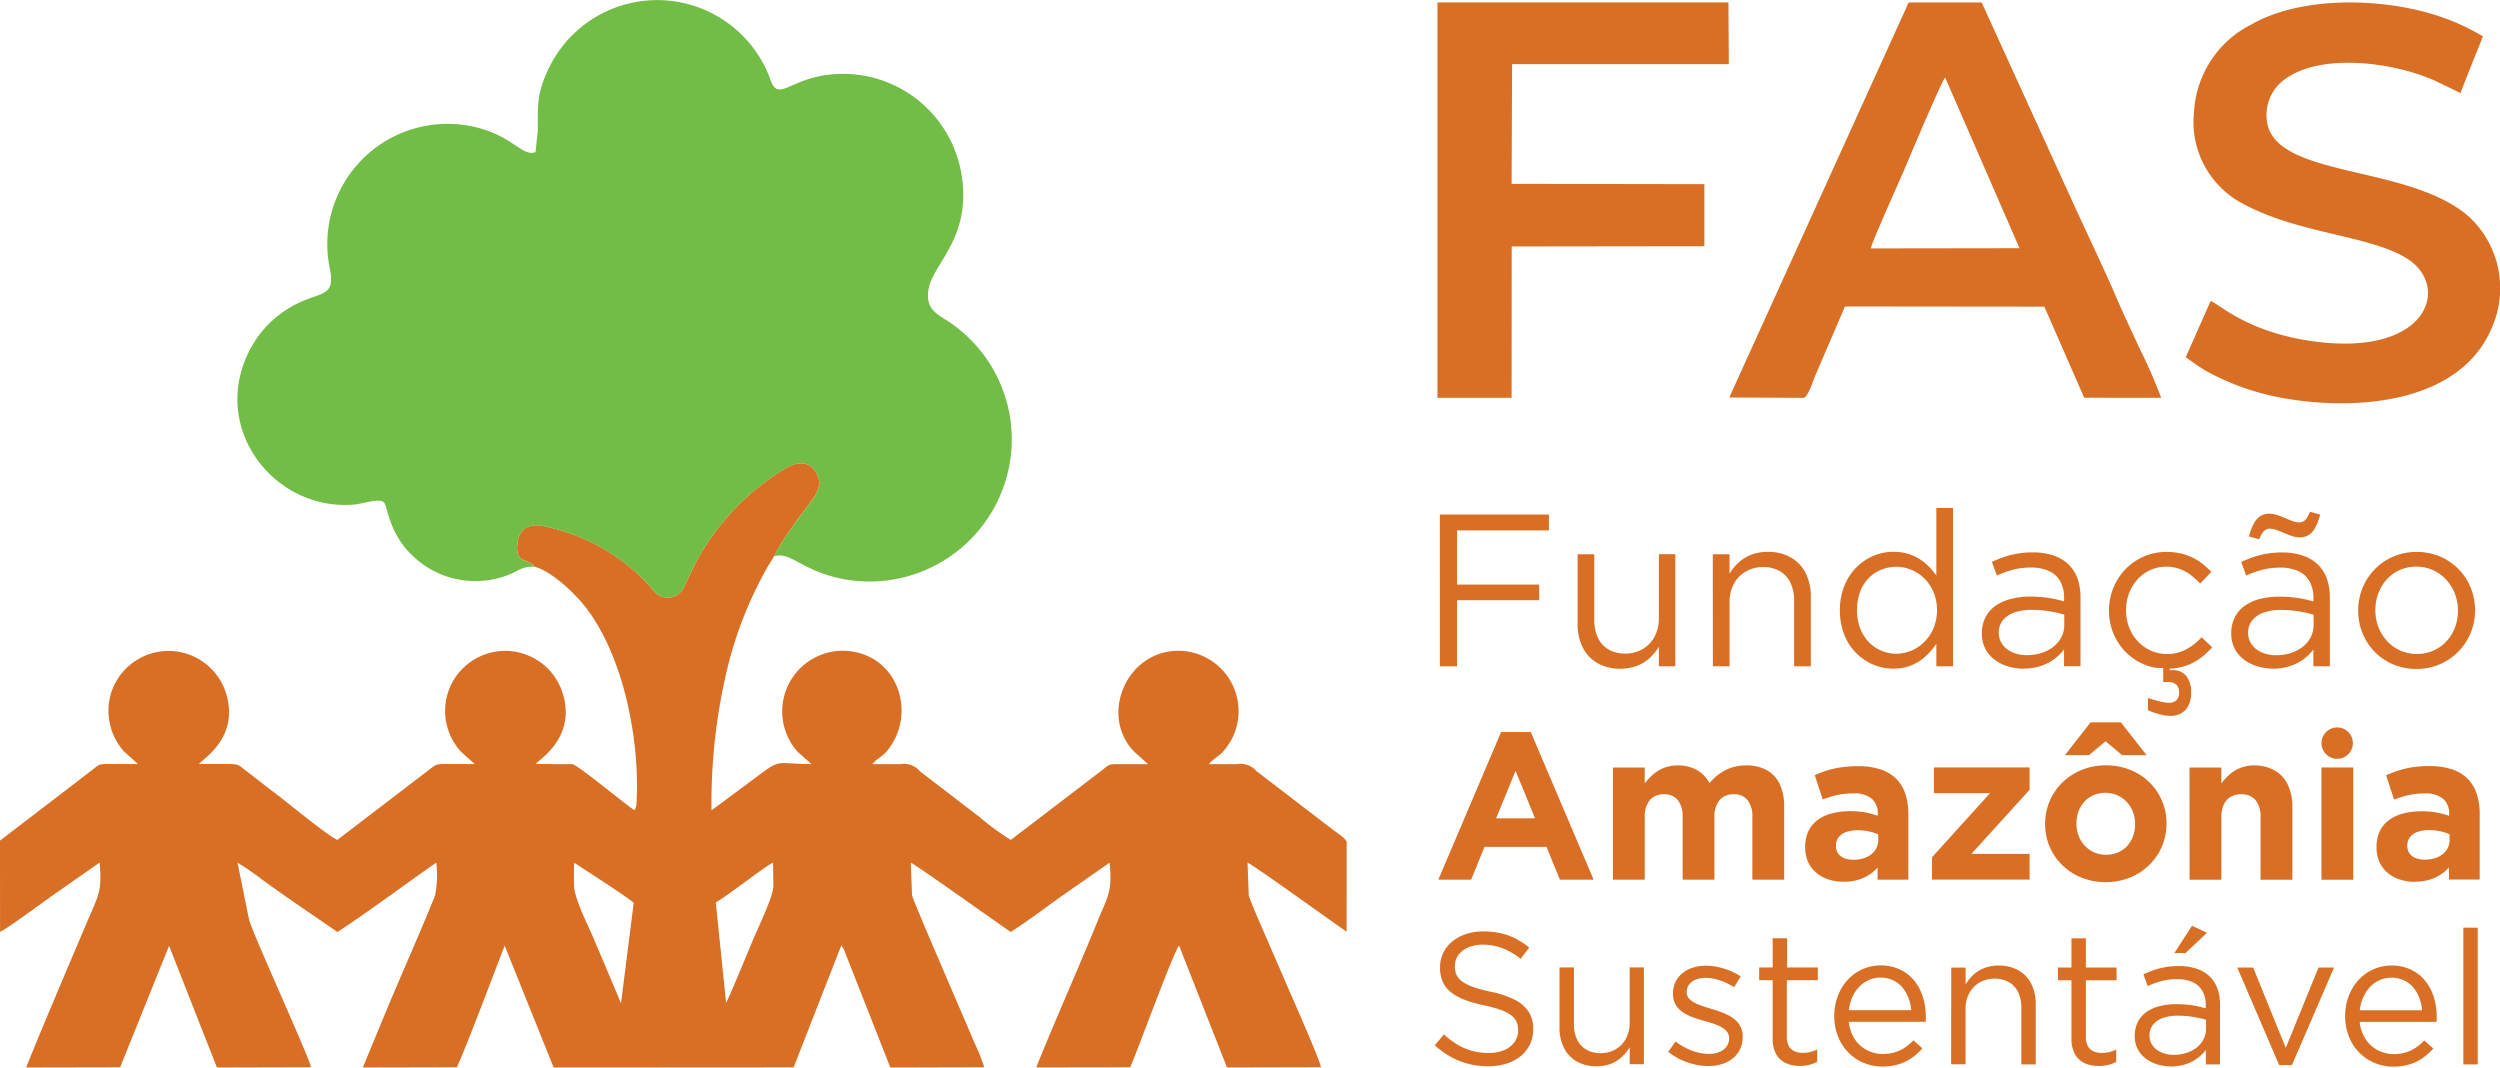
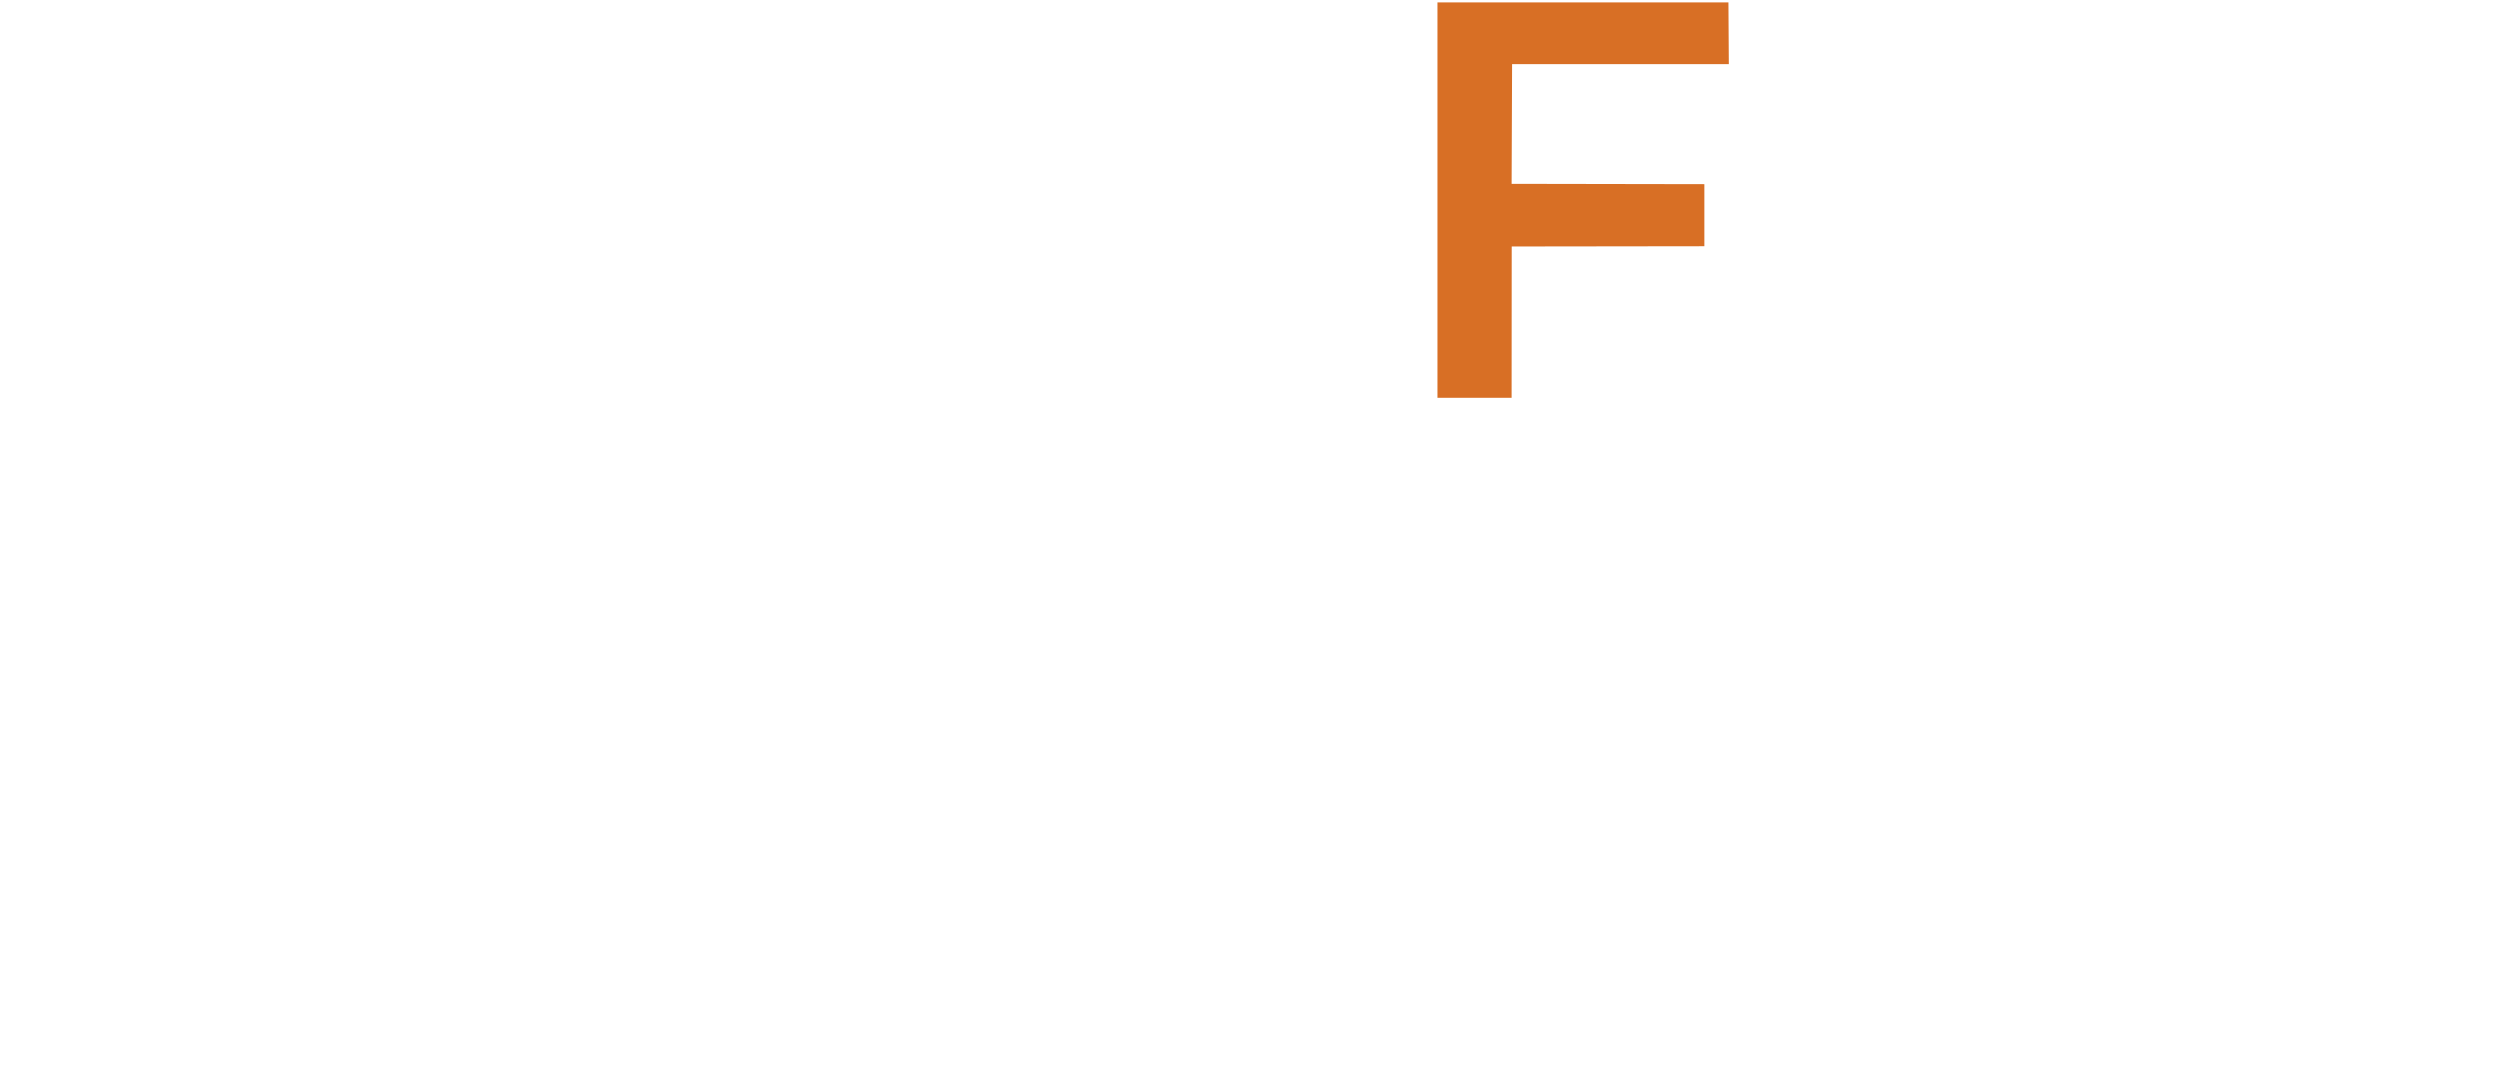
<svg xmlns="http://www.w3.org/2000/svg" width="228.541" height="97.593" viewBox="0 0 228.541 97.593">
  <defs>
    <clipPath id="a">
-       <path d="M0-106.558H228.541v-97.593H0Z" transform="translate(0 204.151)" fill="none" />
-     </clipPath>
+       </clipPath>
  </defs>
  <g transform="translate(0 204.151)" style="isolation:isolate">
    <g transform="translate(0 -204.151)" clip-path="url(#a)">
      <g transform="translate(0 42.356)">
        <path d="M-134.415-37.778c-.181-.392-.887-.819-1.281-1.123l-6.955-5.334a1.973,1.973,0,0,0-1.81-.646h-2.533c.247-.379.911-.733,1.247-1.1a6.565,6.565,0,0,0,.913-1.357,5.524,5.524,0,0,0-4.79-7.9c-4.929-.133-7.417,5.91-4.234,9.2l1.287,1.161c-.808,0-1.619,0-2.428,0-1.26-.007-1.074.006-1.846.608l-8.274,6.32a23.008,23.008,0,0,1-2.821-2.065l-5.492-4.216a1.922,1.922,0,0,0-1.808-.647h-2.529c.241-.373.918-.717,1.246-1.1,3.021-3.494,1.019-9.315-4.09-9.265a5.544,5.544,0,0,0-4.025,9.2l1.295,1.161c-3.418-.014-2.669-.6-5.275,1.366l-3.86,2.863a52.548,52.548,0,0,1,1.46-13.021,35.874,35.874,0,0,1,3.587-9.1c.245-.425.447-.729.677-1.115a19.039,19.039,0,0,1,1.611-2.588c1.688-2.55,3.177-3.465,2.193-5.106-.631-1.051-1.747-.955-2.775-.332a22.337,22.337,0,0,0-7.95,8.161c-.522.929-.842,1.712-1.325,2.7a1.638,1.638,0,0,1-2.606.506,3.93,3.93,0,0,1-.466-.566,18.025,18.025,0,0,0-9.562-5.49c-1.387-.339-2.338.1-2.545,1.31-.37,2.173.84,1.5,1.56,2.376,1.6.442,3.64,2.471,4.446,3.463,3.576,4.4,5.144,12.162,4.846,17.955a3.435,3.435,0,0,1-.039.457l-.145.382c-.891-.561-5.2-4.172-5.7-4.215l-3.336-.014c.257-.4,3.643-2.334,2.51-6.314a5.5,5.5,0,0,0-10.578-.073,5.541,5.541,0,0,0,1.2,5.227l1.287,1.162c-.808,0-1.619.005-2.427,0-1.246-.007-1.093.043-1.848.608l-8.273,6.322c-.707-.225-4.667-3.494-5.57-4.17-.984-.737-1.78-1.385-2.743-2.111-.715-.537-.593-.658-1.807-.65h-2.529c.279-.444,3.625-2.315,2.517-6.3a5.508,5.508,0,0,0-10.544-.237,5.589,5.589,0,0,0,1.158,5.379l1.285,1.158c-.806.008-1.617.007-2.423,0-1.283-.007-1.068.024-1.847.609l-8.345,6.395.008,8.333c.4-.112,3.919-2.693,4.538-3.14l4.559-3.185c.251,2.616-.134,3.059-1.063,5.243-1.9,4.476-3.824,8.959-5.652,13.485l8.595-.019,4.474-11.107,4.373,11.126,8.6-.023c-.186-.985-5.13-11.743-5.659-13.47l-1.059-5.23a22.436,22.436,0,0,1,2.2,1.51c2.3,1.684,4.6,3.212,6.935,4.828,3.063-2,6.008-4.252,9.037-6.337a9.757,9.757,0,0,1-.108,2.989c-1.525,3.8-3.2,7.47-4.753,11.25l-1.857,4.484,8.593-.023c.837-1.752,3.45-8.751,4.378-11.112l4.474,11.136,21.939-.014,4.355-11.143a1.666,1.666,0,0,1,.334.616c.09.235.166.414.267.665l3.885,9.876,8.591-.023a19.13,19.13,0,0,0-.894-2.22c-.746-1.786-5.594-12.929-5.714-13.5l-.111-2.985c.717.366,7.695,5.362,9.139,6.337,1.538-.98,3.054-2.136,4.537-3.2l4.492-3.133c.3,2.659-.232,3.223-1.048,5.233-1.836,4.519-3.833,8.956-5.656,13.484l8.59-.015c.682-1.514,3.769-10.066,4.464-11.133l4.386,11.149,8.594-.021c-.193-.931-3.15-7.529-3.752-8.97-.345-.824-2.734-6.183-2.854-6.747l-.109-2.979c.646.277,7.761,5.424,9.055,6.311ZM-199.59-32.2l-1.163,9.19c-.839-2.014-1.695-4.032-2.575-6.1-.509-1.2-1.724-3.54-1.718-4.739,0-.648-.029-1.374.02-2.012.945.622,4.876,3.141,5.436,3.659m12.77-1.544c0,.925-1.373,3.771-1.776,4.717-.426,1-2.2,5.352-2.548,5.971l-.946-9.182c1.058-.577,4.662-3.425,5.236-3.625Z" transform="translate(257.522 72.377)" fill="#d86f25" />
      </g>
      <g transform="translate(21.701 0)">
        <path d="M-29.7-56.581c-.72-.873-1.931-.2-1.56-2.376.207-1.21,1.158-1.65,2.545-1.311a18.022,18.022,0,0,1,9.562,5.49,3.929,3.929,0,0,0,.467.566,1.638,1.638,0,0,0,2.605-.506c.482-.991.8-1.774,1.325-2.7a22.327,22.327,0,0,1,7.951-8.161c1.027-.623,2.145-.72,2.775.332.984,1.641-.5,2.556-2.193,5.106a19.064,19.064,0,0,0-1.611,2.589c1.589-.462,2.613,1.477,6.661,2.147A13.008,13.008,0,0,0,13.845-67.2,12.918,12.918,0,0,0,7.9-79.142c-.974-.621-1.9-1.11-1.625-2.8.38-2.334,3.885-4.647,3.052-10.3A10.975,10.975,0,0,0-3.462-101.48c-3.119.557-4.021,2.29-4.7.392a11,11,0,0,0-20.27-1.081c-1.148,2.368-1,3.552-1.01,5.743l-.208,1.931c-1.018.4-1.883-1.033-4.259-1.913A10.991,10.991,0,0,0-48.482-84c.709,3.366-1.268,1.811-4.655,4.418A9.741,9.741,0,0,0-55.97-76c-3.3,7.06,2.675,14.425,9.853,13.711.626-.063,2.121-.571,2.571-.219.483.377.366,3.48,3.785,5.819a8.272,8.272,0,0,0,7.661.828c.865-.317,1.292-.83,2.4-.724" transform="translate(56.903 108.402)" fill="#72bd45" />
      </g>
      <g transform="translate(158.083 0.223)">
-         <path d="M-43.1-39.462a45.478,45.478,0,0,0-1.984-4.527c-.689-1.515-1.421-3.032-2.07-4.543-1.323-3.076-2.723-5.93-4.117-9.007L-59.511-75.6h-6.672l-16.4,36.11,6.825.033c.418-.2.823-1.534,1.011-1.974l2.734-6.363.386-.018,17.848.019,3.645,8.327ZM-56.049-53.137l-13.6.019c.093-.569,2.876-6.714,3.348-7.86.344-.837,3.2-7.572,3.453-7.761Z" transform="translate(82.583 75.604)" fill="#d86f25" />
-       </g>
+         </g>
      <g transform="translate(199.806 0.224)">
        <path d="M-2.492-29.8l-2.282,5.153c.311.172,1.121.816,1.922,1.273a22.99,22.99,0,0,0,7.383,2.516c6.675,1.1,16.018.31,18.775-6.72a8.908,8.908,0,0,0-2.2-9.945c-5.286-4.613-16.623-3.561-18.295-8.045a4.02,4.02,0,0,1,1.677-4.639C7.861-52.488,14.4-51.6,18.1-49.9l2.26,1.095c.327-.977,1.546-3.905,2.037-5.187a20.272,20.272,0,0,0-4.5-2c-5.169-1.58-12.312-1.615-16.708.936a9.537,9.537,0,0,0-5.2,7.98,8.438,8.438,0,0,0,4.7,8.5c5.031,2.66,11.58,2.8,14.871,4.958,3.858,2.536,1.833,8.894-8.546,7.52-6.158-.815-8.775-3.472-9.5-3.7" transform="translate(4.774 57.093)" fill="#d86f25" />
      </g>
    </g>
    <g transform="translate(131.406 -203.928)">
      <path d="M0-39.459H6.779l.01-13.831L24.4-53.313v-5.673l-17.62-.03.043-10.946H26.636L26.6-75.6,0-75.6Z" transform="translate(0.001 75.599)" fill="#d86f25" />
    </g>
    <g transform="translate(0 -204.151)" clip-path="url(#a)">
      <path d="M368.411-56.137h1.318V-68.631h-1.318Zm-9.465-4.946a4.013,4.013,0,0,1,.314-1.187,3.354,3.354,0,0,1,.621-.944,2.754,2.754,0,0,1,.876-.621,2.578,2.578,0,0,1,1.064-.226,2.732,2.732,0,0,1,1.155.24,2.487,2.487,0,0,1,.853.645,3.288,3.288,0,0,1,.556.95,4.393,4.393,0,0,1,.26,1.144Zm0,1.061h7.018c.008-.1.014-.188.014-.263s0-.14,0-.2a5.934,5.934,0,0,0-.277-1.831,4.461,4.461,0,0,0-.8-1.489,3.662,3.662,0,0,0-1.3-1,4.072,4.072,0,0,0-1.749-.368,4.048,4.048,0,0,0-1.695.362,4.084,4.084,0,0,0-1.346.984,4.571,4.571,0,0,0-.884,1.469,5.118,5.118,0,0,0-.319,1.806,5.039,5.039,0,0,0,.348,1.885,4.346,4.346,0,0,0,.95,1.458,4.227,4.227,0,0,0,1.4.944,4.486,4.486,0,0,0,1.714.334,4.979,4.979,0,0,0,1.492-.211,4.294,4.294,0,0,0,1.186-.576,5.584,5.584,0,0,0,.967-.873l-.822-.736a4.524,4.524,0,0,1-.773.659,3.491,3.491,0,0,1-.913.434,3.722,3.722,0,0,1-1.1.157,3.188,3.188,0,0,1-1.118-.2,2.975,2.975,0,0,1-.953-.576,2.985,2.985,0,0,1-.7-.925,3.582,3.582,0,0,1-.349-1.246m-7.359,3.953h1.164l3.852-8.917h-1.421l-2.995,7.342-2.978-7.342h-1.455ZM342-66.321h1.026l1.951-1.849-1.369-.633Zm-.052,9.311a2.946,2.946,0,0,1-.853-.12,2.259,2.259,0,0,1-.71-.345,1.656,1.656,0,0,1-.482-.553,1.578,1.578,0,0,1-.18-.745v-.034a1.5,1.5,0,0,1,.305-.933,1.956,1.956,0,0,1,.879-.622,3.974,3.974,0,0,1,1.4-.225,8.832,8.832,0,0,1,1.452.117,9.755,9.755,0,0,1,1.132.26v.822a2.1,2.1,0,0,1-.231.964,2.314,2.314,0,0,1-.631.753,2.985,2.985,0,0,1-.936.488,3.739,3.739,0,0,1-1.147.174m-.257,1.061a4.266,4.266,0,0,0,1.381-.217,3.753,3.753,0,0,0,1.05-.548,4.12,4.12,0,0,0,.753-.741v1.318h1.3v-5.408a4.452,4.452,0,0,0-.231-1.5,2.941,2.941,0,0,0-.693-1.107,3.078,3.078,0,0,0-1.2-.724,5.068,5.068,0,0,0-1.66-.251,7.08,7.08,0,0,0-1.2.1,6.947,6.947,0,0,0-1.044.263c-.328.114-.656.245-.979.393l.394,1.078a7.318,7.318,0,0,1,1.261-.459,5.7,5.7,0,0,1,1.426-.174,3.369,3.369,0,0,1,1.418.271,1.927,1.927,0,0,1,.89.8,2.6,2.6,0,0,1,.311,1.321v.274c-.26-.074-.528-.14-.8-.2a8.408,8.408,0,0,0-.875-.131c-.314-.032-.656-.049-1.03-.049a5.986,5.986,0,0,0-1.538.185,3.6,3.6,0,0,0-1.2.548,2.467,2.467,0,0,0-.773.907,2.764,2.764,0,0,0-.277,1.252v.034a2.577,2.577,0,0,0,.283,1.2,2.556,2.556,0,0,0,.747.861,3.28,3.28,0,0,0,1.058.522,4.226,4.226,0,0,0,1.215.177m-6.589-.034a3.484,3.484,0,0,0,.859-.1,3.2,3.2,0,0,0,.733-.276v-1.13a3.179,3.179,0,0,1-.648.237,2.765,2.765,0,0,1-.636.071,1.886,1.886,0,0,1-.782-.143,1.074,1.074,0,0,1-.519-.468,1.78,1.78,0,0,1-.188-.861v-5.169h2.807v-1.164h-2.807v-2.67h-1.318v2.67h-1.232v1.164h1.232v5.34a2.852,2.852,0,0,0,.334,1.446,1.919,1.919,0,0,0,.887.8,3.031,3.031,0,0,0,1.278.248m-13.5-.154h1.318V-61.2a3.039,3.039,0,0,1,.348-1.458,2.447,2.447,0,0,1,.941-.964,2.689,2.689,0,0,1,1.363-.351,2.565,2.565,0,0,1,1.327.328,2.078,2.078,0,0,1,.833.918,3.257,3.257,0,0,1,.289,1.423v5.169h1.318v-5.494a4.131,4.131,0,0,0-.4-1.854,2.945,2.945,0,0,0-1.158-1.238,3.6,3.6,0,0,0-1.829-.451,3.661,3.661,0,0,0-1.332.234,3.188,3.188,0,0,0-.992.619,4,4,0,0,0-.7.876v-1.54H321.6Zm-9.345-4.946a4.012,4.012,0,0,1,.314-1.187,3.354,3.354,0,0,1,.621-.944,2.757,2.757,0,0,1,.876-.621,2.584,2.584,0,0,1,1.064-.226,2.732,2.732,0,0,1,1.155.24,2.487,2.487,0,0,1,.853.645,3.288,3.288,0,0,1,.556.95,4.392,4.392,0,0,1,.26,1.144Zm0,1.061h7.017c.009-.1.014-.188.014-.263s0-.14,0-.2a5.934,5.934,0,0,0-.277-1.831,4.46,4.46,0,0,0-.8-1.489,3.66,3.66,0,0,0-1.3-1,4.069,4.069,0,0,0-1.748-.368,4.049,4.049,0,0,0-1.695.362,4.084,4.084,0,0,0-1.346.984,4.571,4.571,0,0,0-.884,1.469,5.128,5.128,0,0,0-.319,1.806,5.048,5.048,0,0,0,.348,1.885,4.352,4.352,0,0,0,.949,1.458,4.234,4.234,0,0,0,1.4.944,4.486,4.486,0,0,0,1.714.334,4.978,4.978,0,0,0,1.492-.211,4.3,4.3,0,0,0,1.187-.576,5.586,5.586,0,0,0,.967-.873l-.822-.736a4.523,4.523,0,0,1-.773.659,3.491,3.491,0,0,1-.913.434,3.722,3.722,0,0,1-1.1.157,3.188,3.188,0,0,1-1.118-.2,2.975,2.975,0,0,1-.953-.576,2.978,2.978,0,0,1-.7-.925,3.582,3.582,0,0,1-.349-1.246m-4.484,4.039a3.484,3.484,0,0,0,.859-.1,3.188,3.188,0,0,0,.733-.276v-1.13a3.164,3.164,0,0,1-.647.237,2.768,2.768,0,0,1-.636.071,1.886,1.886,0,0,1-.782-.143,1.074,1.074,0,0,1-.519-.468,1.774,1.774,0,0,1-.188-.861v-5.169H309.4v-1.164h-2.807v-2.67h-1.318v2.67H304.04v1.164h1.232v5.34a2.852,2.852,0,0,0,.334,1.446,1.919,1.919,0,0,0,.887.8,3.033,3.033,0,0,0,1.278.248m-8.386.017a4.1,4.1,0,0,0,1.235-.18,2.982,2.982,0,0,0,1-.519,2.367,2.367,0,0,0,.667-.833,2.539,2.539,0,0,0,.246-1.121v-.034a1.993,1.993,0,0,0-.251-1.01,2.188,2.188,0,0,0-.656-.7,4.347,4.347,0,0,0-.913-.479c-.334-.131-.673-.246-1.021-.345-.3-.088-.582-.18-.853-.271a5.083,5.083,0,0,1-.727-.311,1.671,1.671,0,0,1-.508-.4.861.861,0,0,1-.188-.542v-.034a1.11,1.11,0,0,1,.211-.659,1.39,1.39,0,0,1,.593-.456,2.3,2.3,0,0,1,.907-.168,4.226,4.226,0,0,1,1.324.228,5.786,5.786,0,0,1,1.3.628l.6-.993a5.863,5.863,0,0,0-.99-.519,6.381,6.381,0,0,0-1.089-.337,5.277,5.277,0,0,0-1.1-.12,3.849,3.849,0,0,0-1.207.183,2.851,2.851,0,0,0-.953.513,2.3,2.3,0,0,0-.627.8,2.424,2.424,0,0,0-.226,1.038v.034a1.965,1.965,0,0,0,.262,1.021,2.155,2.155,0,0,0,.682.69,4.529,4.529,0,0,0,.941.459c.342.122.69.231,1.042.328.294.08.573.165.836.257a3.926,3.926,0,0,1,.7.311,1.572,1.572,0,0,1,.488.416.971.971,0,0,1,.18.573v.034a1.222,1.222,0,0,1-.24.744,1.5,1.5,0,0,1-.645.485,2.453,2.453,0,0,1-.947.174,4.487,4.487,0,0,1-1.563-.294,6.081,6.081,0,0,1-1.5-.836l-.667.941a5.7,5.7,0,0,0,1.11.7,6.414,6.414,0,0,0,1.261.445,5.488,5.488,0,0,0,1.293.16m-10.218.017a3.64,3.64,0,0,0,1.329-.234,3.182,3.182,0,0,0,.987-.622,4.186,4.186,0,0,0,.713-.873v1.541h1.3v-8.849h-1.3v5.066a3.13,3.13,0,0,1-.2,1.132,2.566,2.566,0,0,1-.559.876,2.458,2.458,0,0,1-.841.565,2.755,2.755,0,0,1-1.049.2,2.574,2.574,0,0,1-1.327-.328,2.084,2.084,0,0,1-.833-.918,3.264,3.264,0,0,1-.288-1.424v-5.169h-1.318v5.494a4.128,4.128,0,0,0,.4,1.854,2.941,2.941,0,0,0,1.158,1.238,3.6,3.6,0,0,0,1.828.451m75.7-18.89a2.213,2.213,0,0,1-.829-.146,1.261,1.261,0,0,1-.555-.427,1.13,1.13,0,0,1-.2-.67v-.038a1.25,1.25,0,0,1,.246-.775,1.457,1.457,0,0,1,.689-.478,3.162,3.162,0,0,1,1.075-.163,4.629,4.629,0,0,1,1.008.106,3.889,3.889,0,0,1,.848.277v.517a1.617,1.617,0,0,1-.287.935,1.919,1.919,0,0,1-.794.632,2.94,2.94,0,0,1-1.2.233m-.881,2.01a4.4,4.4,0,0,0,1.815-.357,3.789,3.789,0,0,0,1.285-.944v1.11h2.814v-5.952a5.859,5.859,0,0,0-.268-1.866,3.493,3.493,0,0,0-.842-1.407,3.613,3.613,0,0,0-1.41-.848,6.414,6.414,0,0,0-2.054-.3,10.905,10.905,0,0,0-1.557.1A8.021,8.021,0,0,0,362.5-83a10.336,10.336,0,0,0-1.148.434l.728,2.22c.309-.115.612-.214.906-.3a6.912,6.912,0,0,1,.906-.191,7.274,7.274,0,0,1,1.021-.067,2.476,2.476,0,0,1,1.646.485,1.745,1.745,0,0,1,.555,1.391v.172c-.239-.083-.488-.156-.743-.22a6.656,6.656,0,0,0-.816-.146,7.761,7.761,0,0,0-.947-.054,6.5,6.5,0,0,0-1.672.2,3.766,3.766,0,0,0-1.308.6,2.75,2.75,0,0,0-.852,1.018,3.394,3.394,0,0,0-.3,1.458v.039a3.2,3.2,0,0,0,.278,1.346,2.818,2.818,0,0,0,.759.982,3.331,3.331,0,0,0,1.12.606,4.489,4.489,0,0,0,1.365.2m-8.555-.191h2.909V-83.279h-2.909Zm-12.058,0h2.909v-5.723a2.738,2.738,0,0,1,.224-1.154,1.565,1.565,0,0,1,.632-.7,1.889,1.889,0,0,1,.963-.233,1.633,1.633,0,0,1,1.3.526,2.344,2.344,0,0,1,.462,1.56v5.723h2.909v-6.641a4.681,4.681,0,0,0-.415-2.035A2.971,2.971,0,0,0,351.175-83a3.674,3.674,0,0,0-1.882-.466,3.4,3.4,0,0,0-1.285.236,3.391,3.391,0,0,0-.969.6,5.625,5.625,0,0,0-.75.81v-1.454h-2.909ZM331.991-84.408h2.2l1.512-1.263,1.512,1.263h2.24l-2.354-3h-2.756Zm3.751,9.111a2.7,2.7,0,0,1-1.1-.229,2.616,2.616,0,0,1-.851-.619,2.866,2.866,0,0,1-.552-.9,3.064,3.064,0,0,1-.195-1.081v-.038a3.152,3.152,0,0,1,.181-1.076,2.709,2.709,0,0,1,.523-.89,2.461,2.461,0,0,1,.836-.607,2.784,2.784,0,0,1,1.12-.223,2.688,2.688,0,0,1,1.1.229,2.618,2.618,0,0,1,.852.619,2.832,2.832,0,0,1,.552.9,3.064,3.064,0,0,1,.2,1.081v.038a3.152,3.152,0,0,1-.182,1.075,2.662,2.662,0,0,1-.523.89,2.424,2.424,0,0,1-.836.606,2.775,2.775,0,0,1-1.12.223m-.039,2.507a5.92,5.92,0,0,0,2.22-.421,5.422,5.422,0,0,0,1.764-1.145,5.224,5.224,0,0,0,1.164-1.7,5.238,5.238,0,0,0,.421-2.077v-.038a5.269,5.269,0,0,0-.418-2.074,5.234,5.234,0,0,0-1.155-1.685,5.4,5.4,0,0,0-1.754-1.129,5.9,5.9,0,0,0-2.2-.414,5.825,5.825,0,0,0-2.217.421,5.424,5.424,0,0,0-1.767,1.142,5.249,5.249,0,0,0-1.164,1.7,5.229,5.229,0,0,0-.421,2.077v.038a5.254,5.254,0,0,0,.418,2.07,5.125,5.125,0,0,0,1.158,1.684,5.291,5.291,0,0,0,1.752,1.132,5.888,5.888,0,0,0,2.2.414m-15.866-.229h8.919v-2.354h-5.321l5.321-5.857v-2.047h-8.747v2.354h5.129l-5.3,5.856Zm-7.2-1.818a2.212,2.212,0,0,1-.829-.146,1.258,1.258,0,0,1-.555-.427,1.134,1.134,0,0,1-.2-.67v-.038a1.25,1.25,0,0,1,.245-.775,1.456,1.456,0,0,1,.689-.478,3.16,3.16,0,0,1,1.075-.163,4.625,4.625,0,0,1,1.008.106,3.884,3.884,0,0,1,.849.277v.517a1.621,1.621,0,0,1-.287.935,1.923,1.923,0,0,1-.794.632,2.941,2.941,0,0,1-1.2.233m-.88,2.01a4.4,4.4,0,0,0,1.815-.357,3.79,3.79,0,0,0,1.285-.944v1.11h2.813v-5.952a5.861,5.861,0,0,0-.268-1.866,3.494,3.494,0,0,0-.842-1.407,3.616,3.616,0,0,0-1.41-.848,6.416,6.416,0,0,0-2.054-.3,10.894,10.894,0,0,0-1.556.1,8.016,8.016,0,0,0-1.276.287,10.336,10.336,0,0,0-1.148.434l.727,2.22c.31-.115.613-.214.906-.3a6.889,6.889,0,0,1,.905-.191,7.286,7.286,0,0,1,1.021-.067,2.477,2.477,0,0,1,1.646.485,1.744,1.744,0,0,1,.555,1.391v.172c-.24-.083-.488-.156-.743-.22a6.675,6.675,0,0,0-.816-.146,7.77,7.77,0,0,0-.948-.054,6.493,6.493,0,0,0-1.671.2,3.757,3.757,0,0,0-1.308.6,2.745,2.745,0,0,0-.852,1.018,3.386,3.386,0,0,0-.3,1.458v.039a3.2,3.2,0,0,0,.278,1.346,2.818,2.818,0,0,0,.759.982,3.331,3.331,0,0,0,1.12.606,4.488,4.488,0,0,0,1.365.2M290.67-73.02h2.909v-5.723a2.329,2.329,0,0,1,.472-1.56,1.625,1.625,0,0,1,1.288-.526,1.543,1.543,0,0,1,1.26.526,2.4,2.4,0,0,1,.444,1.56v5.723h2.909v-5.723a2.329,2.329,0,0,1,.472-1.56,1.625,1.625,0,0,1,1.289-.526,1.543,1.543,0,0,1,1.26.526,2.4,2.4,0,0,1,.444,1.56v5.723h2.909V-79.7a4.7,4.7,0,0,0-.418-2.077,2.842,2.842,0,0,0-1.187-1.266,3.8,3.8,0,0,0-1.86-.427,4.145,4.145,0,0,0-1.869.418,4.758,4.758,0,0,0-1.5,1.209,2.889,2.889,0,0,0-1.142-1.2,3.5,3.5,0,0,0-1.748-.424,3.42,3.42,0,0,0-1.289.236,3.474,3.474,0,0,0-.982.6,5.642,5.642,0,0,0-.753.81v-1.454H290.67Zm-10.68-5.608,1.78-4.344,1.78,4.344Zm-5.282,5.608h3l1.225-3H284.6l1.225,3h3.081l-5.742-13.493h-2.718Zm89.451-20.632a3.7,3.7,0,0,1-1.5-.314,3.689,3.689,0,0,1-1.2-.852,3.867,3.867,0,0,1-.8-1.269,4.259,4.259,0,0,1-.288-1.549v-.04a4.318,4.318,0,0,1,.274-1.529,3.86,3.86,0,0,1,.766-1.262,3.558,3.558,0,0,1,1.183-.859,3.74,3.74,0,0,1,1.523-.314,3.681,3.681,0,0,1,1.506.317,3.676,3.676,0,0,1,1.206.859,4.012,4.012,0,0,1,.8,1.275,4.227,4.227,0,0,1,.291,1.553v.04a4.277,4.277,0,0,1-.274,1.526,3.9,3.9,0,0,1-.776,1.255,3.565,3.565,0,0,1-1.189.849,3.755,3.755,0,0,1-1.526.314m-.04,1.368a5.488,5.488,0,0,0,2.144-.429,5.207,5.207,0,0,0,1.7-1.163,5.355,5.355,0,0,0,1.123-1.7,5.428,5.428,0,0,0,.4-2.058v-.04a5.42,5.42,0,0,0-.4-2.051,5.275,5.275,0,0,0-1.113-1.691,5.256,5.256,0,0,0-1.688-1.146,5.419,5.419,0,0,0-2.131-.423,5.463,5.463,0,0,0-2.141.43,5.216,5.216,0,0,0-1.695,1.159,5.337,5.337,0,0,0-1.113,1.7,5.435,5.435,0,0,0-.4,2.058v.04a5.378,5.378,0,0,0,.4,2.051,5.206,5.206,0,0,0,1.1,1.688,5.186,5.186,0,0,0,1.681,1.15,5.46,5.46,0,0,0,2.127.423M349.75-104.137a3.416,3.416,0,0,1,.284-.568.862.862,0,0,1,.317-.31.86.86,0,0,1,.429-.092,1.84,1.84,0,0,1,.575.122c.211.079.436.172.671.273s.476.2.713.272a2.353,2.353,0,0,0,.7.125,1.57,1.57,0,0,0,.823-.208,1.767,1.767,0,0,0,.608-.674,5.138,5.138,0,0,0,.453-1.2l-.932-.258a3.375,3.375,0,0,1-.284.568.888.888,0,0,1-.317.31.9.9,0,0,1-.43.092,1.792,1.792,0,0,1-.575-.125c-.211-.076-.436-.169-.671-.271s-.476-.2-.713-.274a2.425,2.425,0,0,0-.7-.122,1.514,1.514,0,0,0-.823.208,1.762,1.762,0,0,0-.608.674,5.072,5.072,0,0,0-.453,1.2Zm1.566,10.6a3.441,3.441,0,0,1-.988-.139,2.619,2.619,0,0,1-.823-.4,1.923,1.923,0,0,1-.558-.641,1.823,1.823,0,0,1-.208-.862v-.04a1.731,1.731,0,0,1,.354-1.08,2.261,2.261,0,0,1,1.017-.72,4.591,4.591,0,0,1,1.622-.261,10.27,10.27,0,0,1,1.681.135,11.375,11.375,0,0,1,1.311.3v.951a2.429,2.429,0,0,1-.268,1.117,2.674,2.674,0,0,1-.73.872,3.461,3.461,0,0,1-1.084.565,4.34,4.34,0,0,1-1.328.2m-.3,1.229a4.928,4.928,0,0,0,1.6-.251,4.353,4.353,0,0,0,1.216-.634,4.782,4.782,0,0,0,.872-.859v1.526h1.506v-6.263a5.153,5.153,0,0,0-.267-1.731,3.406,3.406,0,0,0-.8-1.281,3.561,3.561,0,0,0-1.387-.839,5.88,5.88,0,0,0-1.923-.291,8.183,8.183,0,0,0-1.384.112,8.043,8.043,0,0,0-1.209.3c-.38.132-.76.284-1.133.456l.456,1.249a8.478,8.478,0,0,1,1.46-.532,6.621,6.621,0,0,1,1.652-.2,3.906,3.906,0,0,1,1.642.314,2.226,2.226,0,0,1,1.031.932,3.011,3.011,0,0,1,.36,1.529v.317c-.3-.086-.611-.162-.925-.228a9.953,9.953,0,0,0-1.014-.152c-.363-.036-.76-.056-1.193-.056a6.947,6.947,0,0,0-1.781.215,4.169,4.169,0,0,0-1.384.634,2.855,2.855,0,0,0-.895,1.05,3.2,3.2,0,0,0-.321,1.45v.04a2.994,2.994,0,0,0,.327,1.384,2.951,2.951,0,0,0,.865,1,3.789,3.789,0,0,0,1.225.6,4.873,4.873,0,0,0,1.407.205m-22.495-1.229a3.442,3.442,0,0,1-.988-.139,2.621,2.621,0,0,1-.822-.4,1.925,1.925,0,0,1-.558-.641,1.829,1.829,0,0,1-.208-.862v-.04a1.733,1.733,0,0,1,.353-1.08,2.266,2.266,0,0,1,1.017-.72,4.593,4.593,0,0,1,1.622-.261,10.262,10.262,0,0,1,1.681.135,11.364,11.364,0,0,1,1.312.3v.951a2.435,2.435,0,0,1-.268,1.117,2.675,2.675,0,0,1-.73.872,3.459,3.459,0,0,1-1.083.565,4.34,4.34,0,0,1-1.328.2m-.3,1.229a4.928,4.928,0,0,0,1.6-.251,4.343,4.343,0,0,0,1.216-.634,4.783,4.783,0,0,0,.872-.859v1.526h1.506v-6.263a5.165,5.165,0,0,0-.267-1.731,3.4,3.4,0,0,0-.8-1.281,3.557,3.557,0,0,0-1.387-.839,5.875,5.875,0,0,0-1.922-.291,8.178,8.178,0,0,0-1.384.112,8.062,8.062,0,0,0-1.209.3c-.38.132-.76.284-1.133.456l.456,1.249a8.462,8.462,0,0,1,1.46-.532,6.621,6.621,0,0,1,1.652-.2,3.906,3.906,0,0,1,1.642.314,2.226,2.226,0,0,1,1.031.932,3.006,3.006,0,0,1,.36,1.529v.317c-.3-.086-.611-.162-.925-.228a9.958,9.958,0,0,0-1.014-.152c-.363-.036-.76-.056-1.192-.056A6.942,6.942,0,0,0,327-98.67a4.16,4.16,0,0,0-1.384.634,2.861,2.861,0,0,0-.9,1.05,3.2,3.2,0,0,0-.32,1.45v.04a2.981,2.981,0,0,0,.327,1.384,2.951,2.951,0,0,0,.865,1,3.78,3.78,0,0,0,1.225.6,4.873,4.873,0,0,0,1.407.205m-11.634-1.368a3.5,3.5,0,0,1-1.384-.281,3.473,3.473,0,0,1-1.15-.793A3.75,3.75,0,0,1,313.275-96a4.505,4.505,0,0,1-.291-1.638v-.04a4.721,4.721,0,0,1,.284-1.662,3.583,3.583,0,0,1,.776-1.239,3.372,3.372,0,0,1,1.146-.776,3.66,3.66,0,0,1,1.4-.268,3.477,3.477,0,0,1,1.381.284,3.722,3.722,0,0,1,1.186.8,3.843,3.843,0,0,1,.829,1.245,4.207,4.207,0,0,1,.311,1.612v.04a4.236,4.236,0,0,1-.311,1.615,3.9,3.9,0,0,1-.829,1.252,3.7,3.7,0,0,1-1.186.809,3.539,3.539,0,0,1-1.381.287m-.277,1.368a4.372,4.372,0,0,0,1.668-.317,4.406,4.406,0,0,0,1.288-.826,6.214,6.214,0,0,0,.968-1.136v2.061h1.526v-14.468h-1.526v6.183a5.919,5.919,0,0,0-.681-.826,4.826,4.826,0,0,0-.866-.7,4.4,4.4,0,0,0-1.073-.479,4.737,4.737,0,0,0-1.3-.178,4.74,4.74,0,0,0-1.454.231,4.878,4.878,0,0,0-1.331.681,4.943,4.943,0,0,0-1.1,1.1,5.2,5.2,0,0,0-.74,1.483,6.086,6.086,0,0,0-.274,1.84v.04a6.122,6.122,0,0,0,.274,1.846,5.178,5.178,0,0,0,.74,1.48,4.967,4.967,0,0,0,1.1,1.087,4.847,4.847,0,0,0,1.331.671,4.752,4.752,0,0,0,1.454.228m-16.51-.218h1.526V-98.39a3.519,3.519,0,0,1,.4-1.687,2.836,2.836,0,0,1,1.09-1.117,3.111,3.111,0,0,1,1.579-.406,2.973,2.973,0,0,1,1.536.38,2.409,2.409,0,0,1,.965,1.063,3.784,3.784,0,0,1,.334,1.649v5.985h1.526v-6.362a4.78,4.78,0,0,0-.466-2.147,3.409,3.409,0,0,0-1.341-1.434,4.166,4.166,0,0,0-2.117-.522,4.247,4.247,0,0,0-1.543.271,3.688,3.688,0,0,0-1.15.717,4.625,4.625,0,0,0-.816,1.014v-1.784H299.8Zm-8.443.218a4.217,4.217,0,0,0,1.539-.271,3.672,3.672,0,0,0,1.143-.72,4.829,4.829,0,0,0,.826-1.011v1.784h1.506v-10.246h-1.506V-96.9a3.593,3.593,0,0,1-.234,1.311,2.98,2.98,0,0,1-.647,1.014,2.846,2.846,0,0,1-.975.654,3.182,3.182,0,0,1-1.216.231,2.993,2.993,0,0,1-1.536-.38,2.419,2.419,0,0,1-.965-1.064,3.789,3.789,0,0,1-.334-1.648v-5.986h-1.526v6.362a4.784,4.784,0,0,0,.466,2.147,3.411,3.411,0,0,0,1.341,1.434,4.166,4.166,0,0,0,2.117.522m48.218,3.8v-1.13c.408.135.778.243,1.109.32a3.515,3.515,0,0,0,.8.119.965.965,0,0,0,.7-.231.936.936,0,0,0,.235-.694.974.974,0,0,0-.251-.737,1.122,1.122,0,0,0-.789-.235c-.1,0-.183,0-.24,0s-.114.007-.169.007v-1.269a6.486,6.486,0,0,0-.659-.03,5.157,5.157,0,0,1-1.734-.638,5.208,5.208,0,0,1-1.361-1.173,5.374,5.374,0,0,1-.888-1.569,5.451,5.451,0,0,1-.317-1.833v-.04a5.489,5.489,0,0,1,.4-2.058,5.467,5.467,0,0,1,1.1-1.7,5.235,5.235,0,0,1,1.665-1.159,5.222,5.222,0,0,1,2.084-.43,5.653,5.653,0,0,1,1.714.248,4.98,4.98,0,0,1,1.335.654,6.7,6.7,0,0,1,1.054.922l-1.011,1.07a6.826,6.826,0,0,0-.859-.78,3.955,3.955,0,0,0-1.011-.555,3.577,3.577,0,0,0-1.242-.211,3.475,3.475,0,0,0-1.45.31,3.546,3.546,0,0,0-1.163.846,3.947,3.947,0,0,0-.773,1.258,4.332,4.332,0,0,0-.281,1.549v.04a4.314,4.314,0,0,0,.287,1.559,3.914,3.914,0,0,0,.793,1.265,3.633,3.633,0,0,0,1.193.849,3.667,3.667,0,0,0,1.493.31,3.68,3.68,0,0,0,1.212-.2A4.149,4.149,0,0,0,343.6-94.4a5.771,5.771,0,0,0,.882-.783l.971.912a6.8,6.8,0,0,1-1.05.975,5,5,0,0,1-1.269.687,5.305,5.305,0,0,1-1.565.3v.136h.225a1.59,1.59,0,0,1,1.286.521,2.3,2.3,0,0,1,.442,1.523,2.274,2.274,0,0,1-.495,1.577A1.843,1.843,0,0,1,341.58-88a3.6,3.6,0,0,1-.9-.131,8.023,8.023,0,0,1-1.1-.378m-64.728-4.014h1.566v-6.045h7.512v-1.427h-7.512v-4.954h8.4V-106.4h-9.97Zm4.44,36.557a5.52,5.52,0,0,0,1.643-.239,3.949,3.949,0,0,0,1.3-.685,3.083,3.083,0,0,0,.847-1.069,3.168,3.168,0,0,0,.3-1.395v-.034a2.8,2.8,0,0,0-.419-1.564,3.242,3.242,0,0,0-1.284-1.1,8.947,8.947,0,0,0-2.2-.73,12.48,12.48,0,0,1-1.62-.443,3.778,3.778,0,0,1-1-.511,1.56,1.56,0,0,1-.5-.613,1.928,1.928,0,0,1-.137-.762v-.034a1.691,1.691,0,0,1,.314-.981,2.092,2.092,0,0,1,.884-.69,3.313,3.313,0,0,1,1.352-.262,5.006,5.006,0,0,1,1.774.311,5.9,5.9,0,0,1,1.683.99l.787-1.044a7.225,7.225,0,0,0-1.244-.816,5.838,5.838,0,0,0-1.369-.49,7.172,7.172,0,0,0-1.6-.165,4.942,4.942,0,0,0-1.575.245,3.91,3.91,0,0,0-1.247.682,3.127,3.127,0,0,0-.821,1.035,2.987,2.987,0,0,0-.294,1.306v.034a3.158,3.158,0,0,0,.242,1.286,2.53,2.53,0,0,0,.736.956,4.623,4.623,0,0,0,1.252.7,11.84,11.84,0,0,0,1.791.516,11.642,11.642,0,0,1,1.549.422,3.567,3.567,0,0,1,.953.5,1.564,1.564,0,0,1,.482.608,1.912,1.912,0,0,1,.131.751v.034a1.78,1.78,0,0,1-.334,1.053,2.188,2.188,0,0,1-.93.719,3.53,3.53,0,0,1-1.406.265,5.857,5.857,0,0,1-1.526-.188,5.239,5.239,0,0,1-1.33-.565,7.747,7.747,0,0,1-1.252-.941l-.839.992a7.611,7.611,0,0,0,2.274,1.44,7.073,7.073,0,0,0,2.621.477" transform="translate(-143.223 153.438)" fill="#d86f25" />
      <g transform="translate(212.222 66.5)">
-         <path d="M-1.566,0A1.434,1.434,0,0,1-.132,1.434,1.434,1.434,0,0,1-1.566,2.868,1.434,1.434,0,0,1-3,1.434,1.434,1.434,0,0,1-1.566,0" transform="translate(3)" fill="#d86f25" />
-       </g>
+         </g>
    </g>
  </g>
</svg>